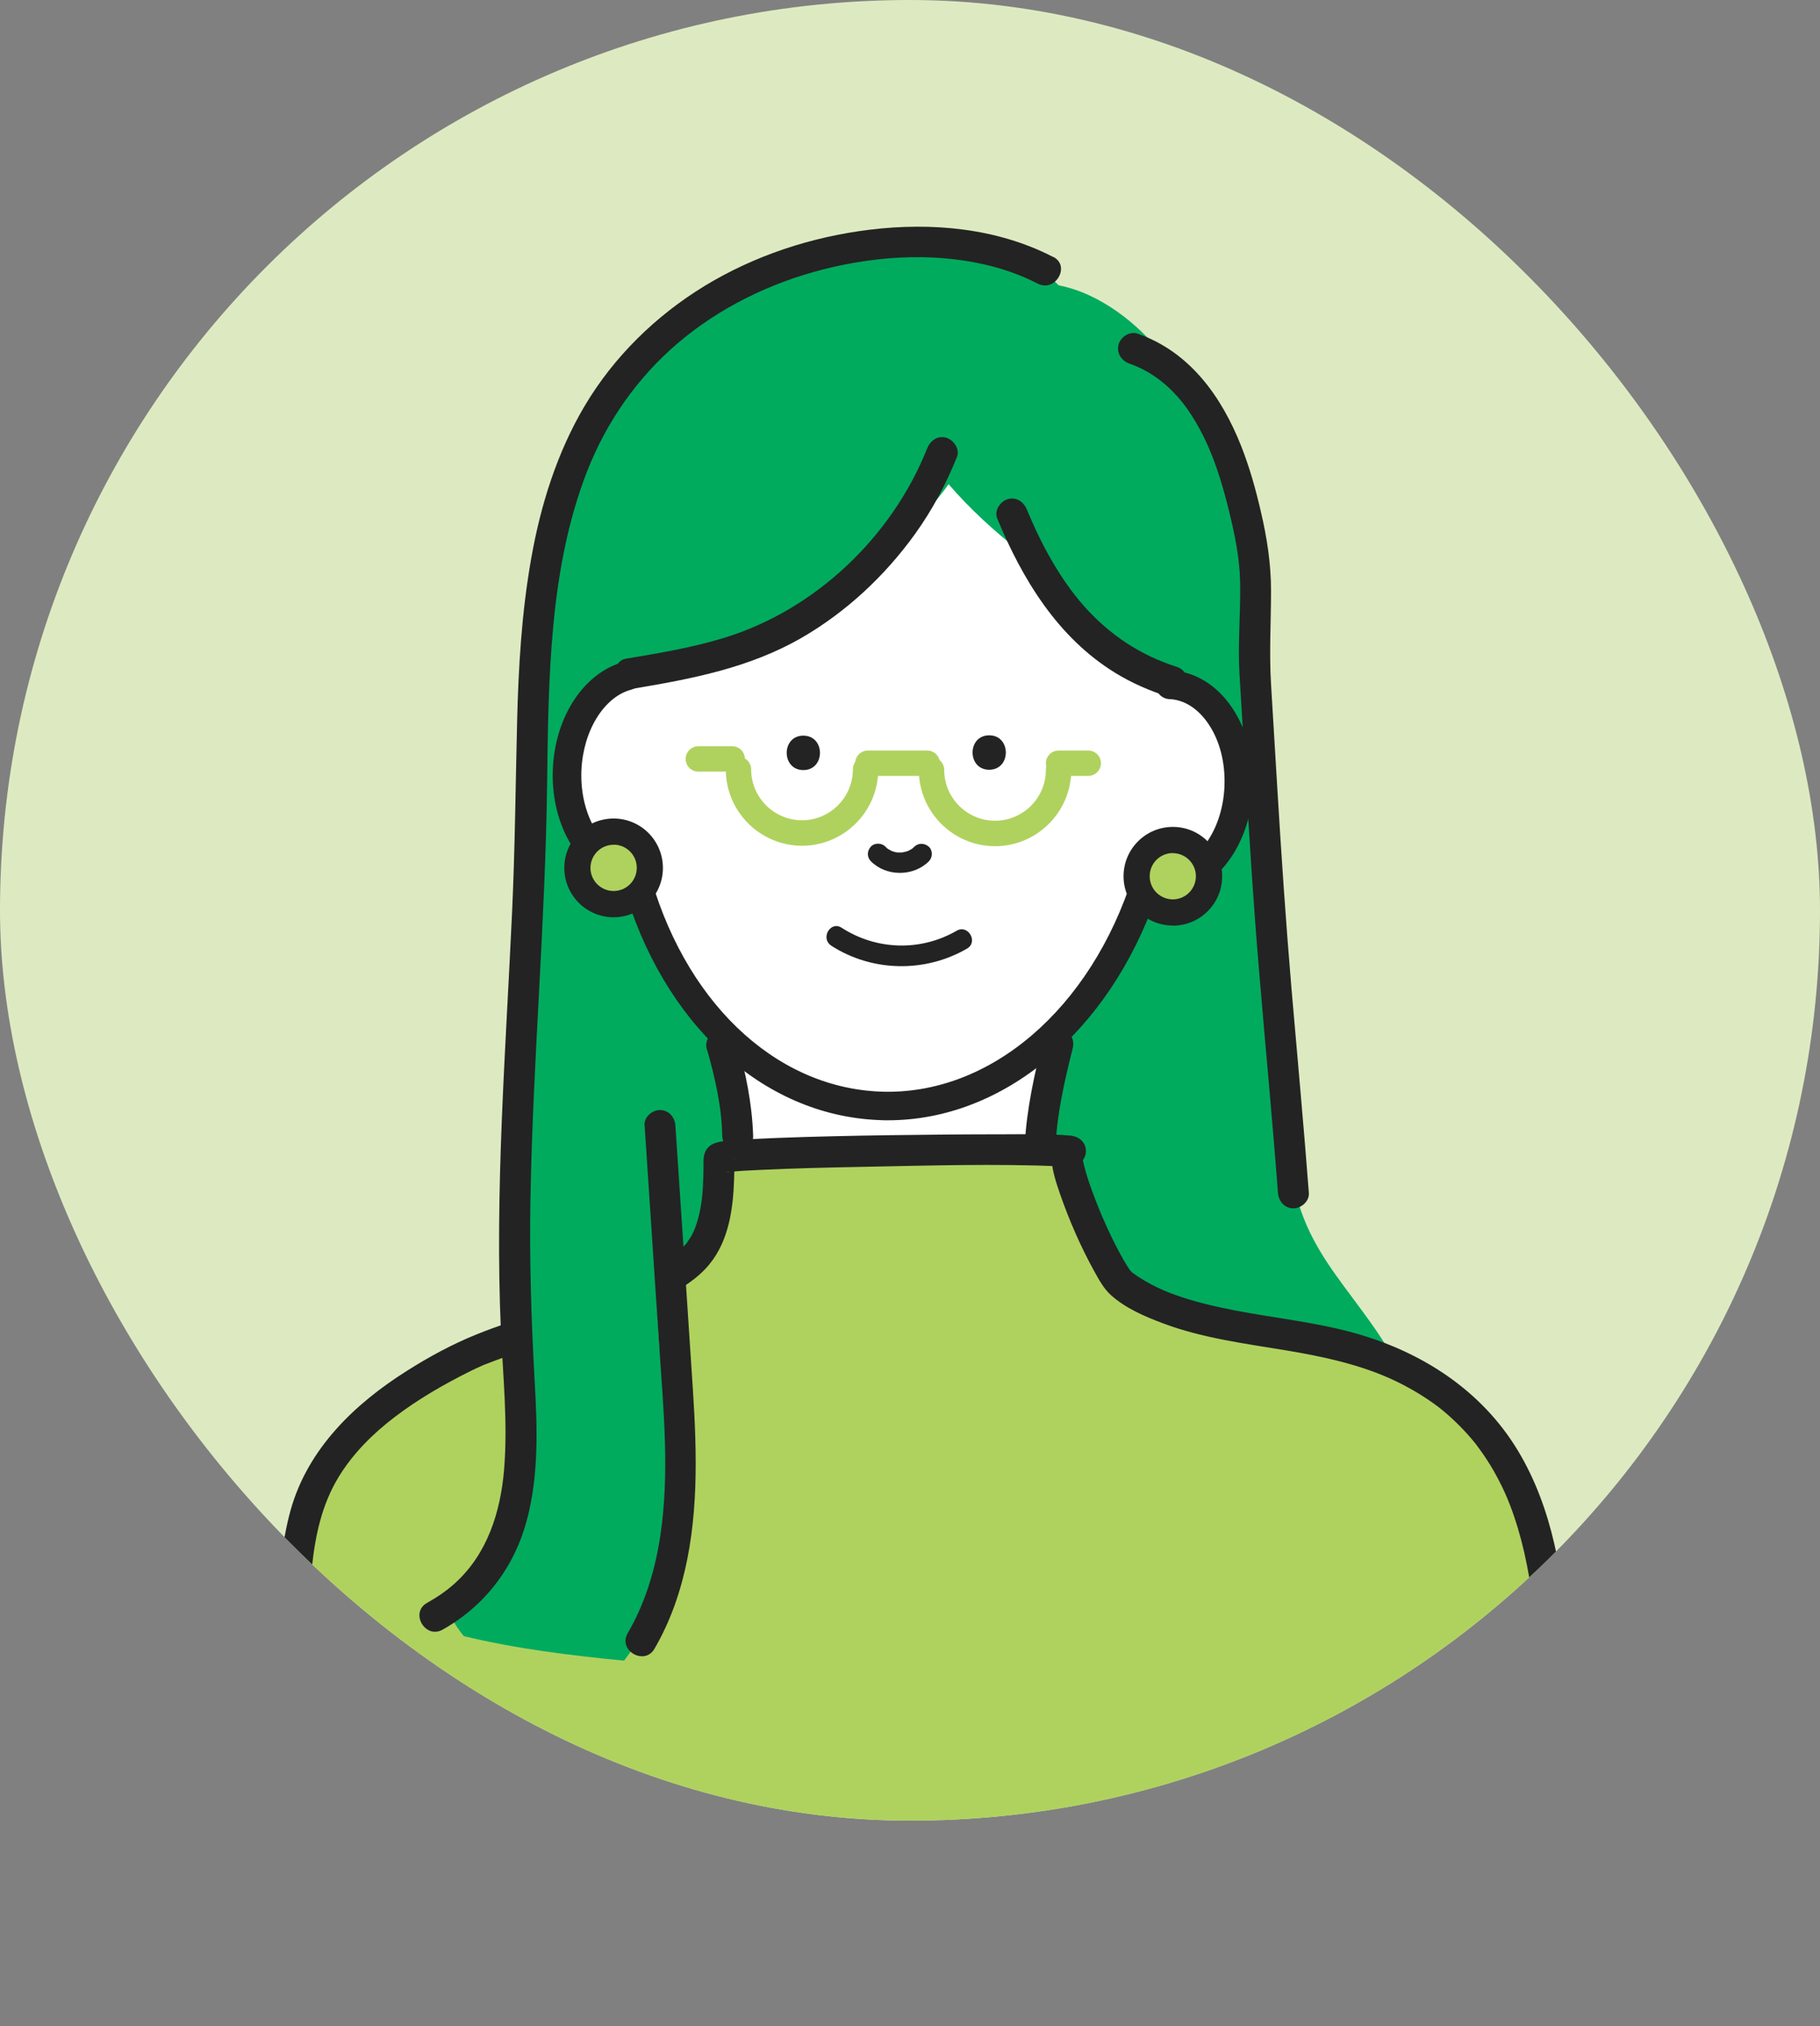
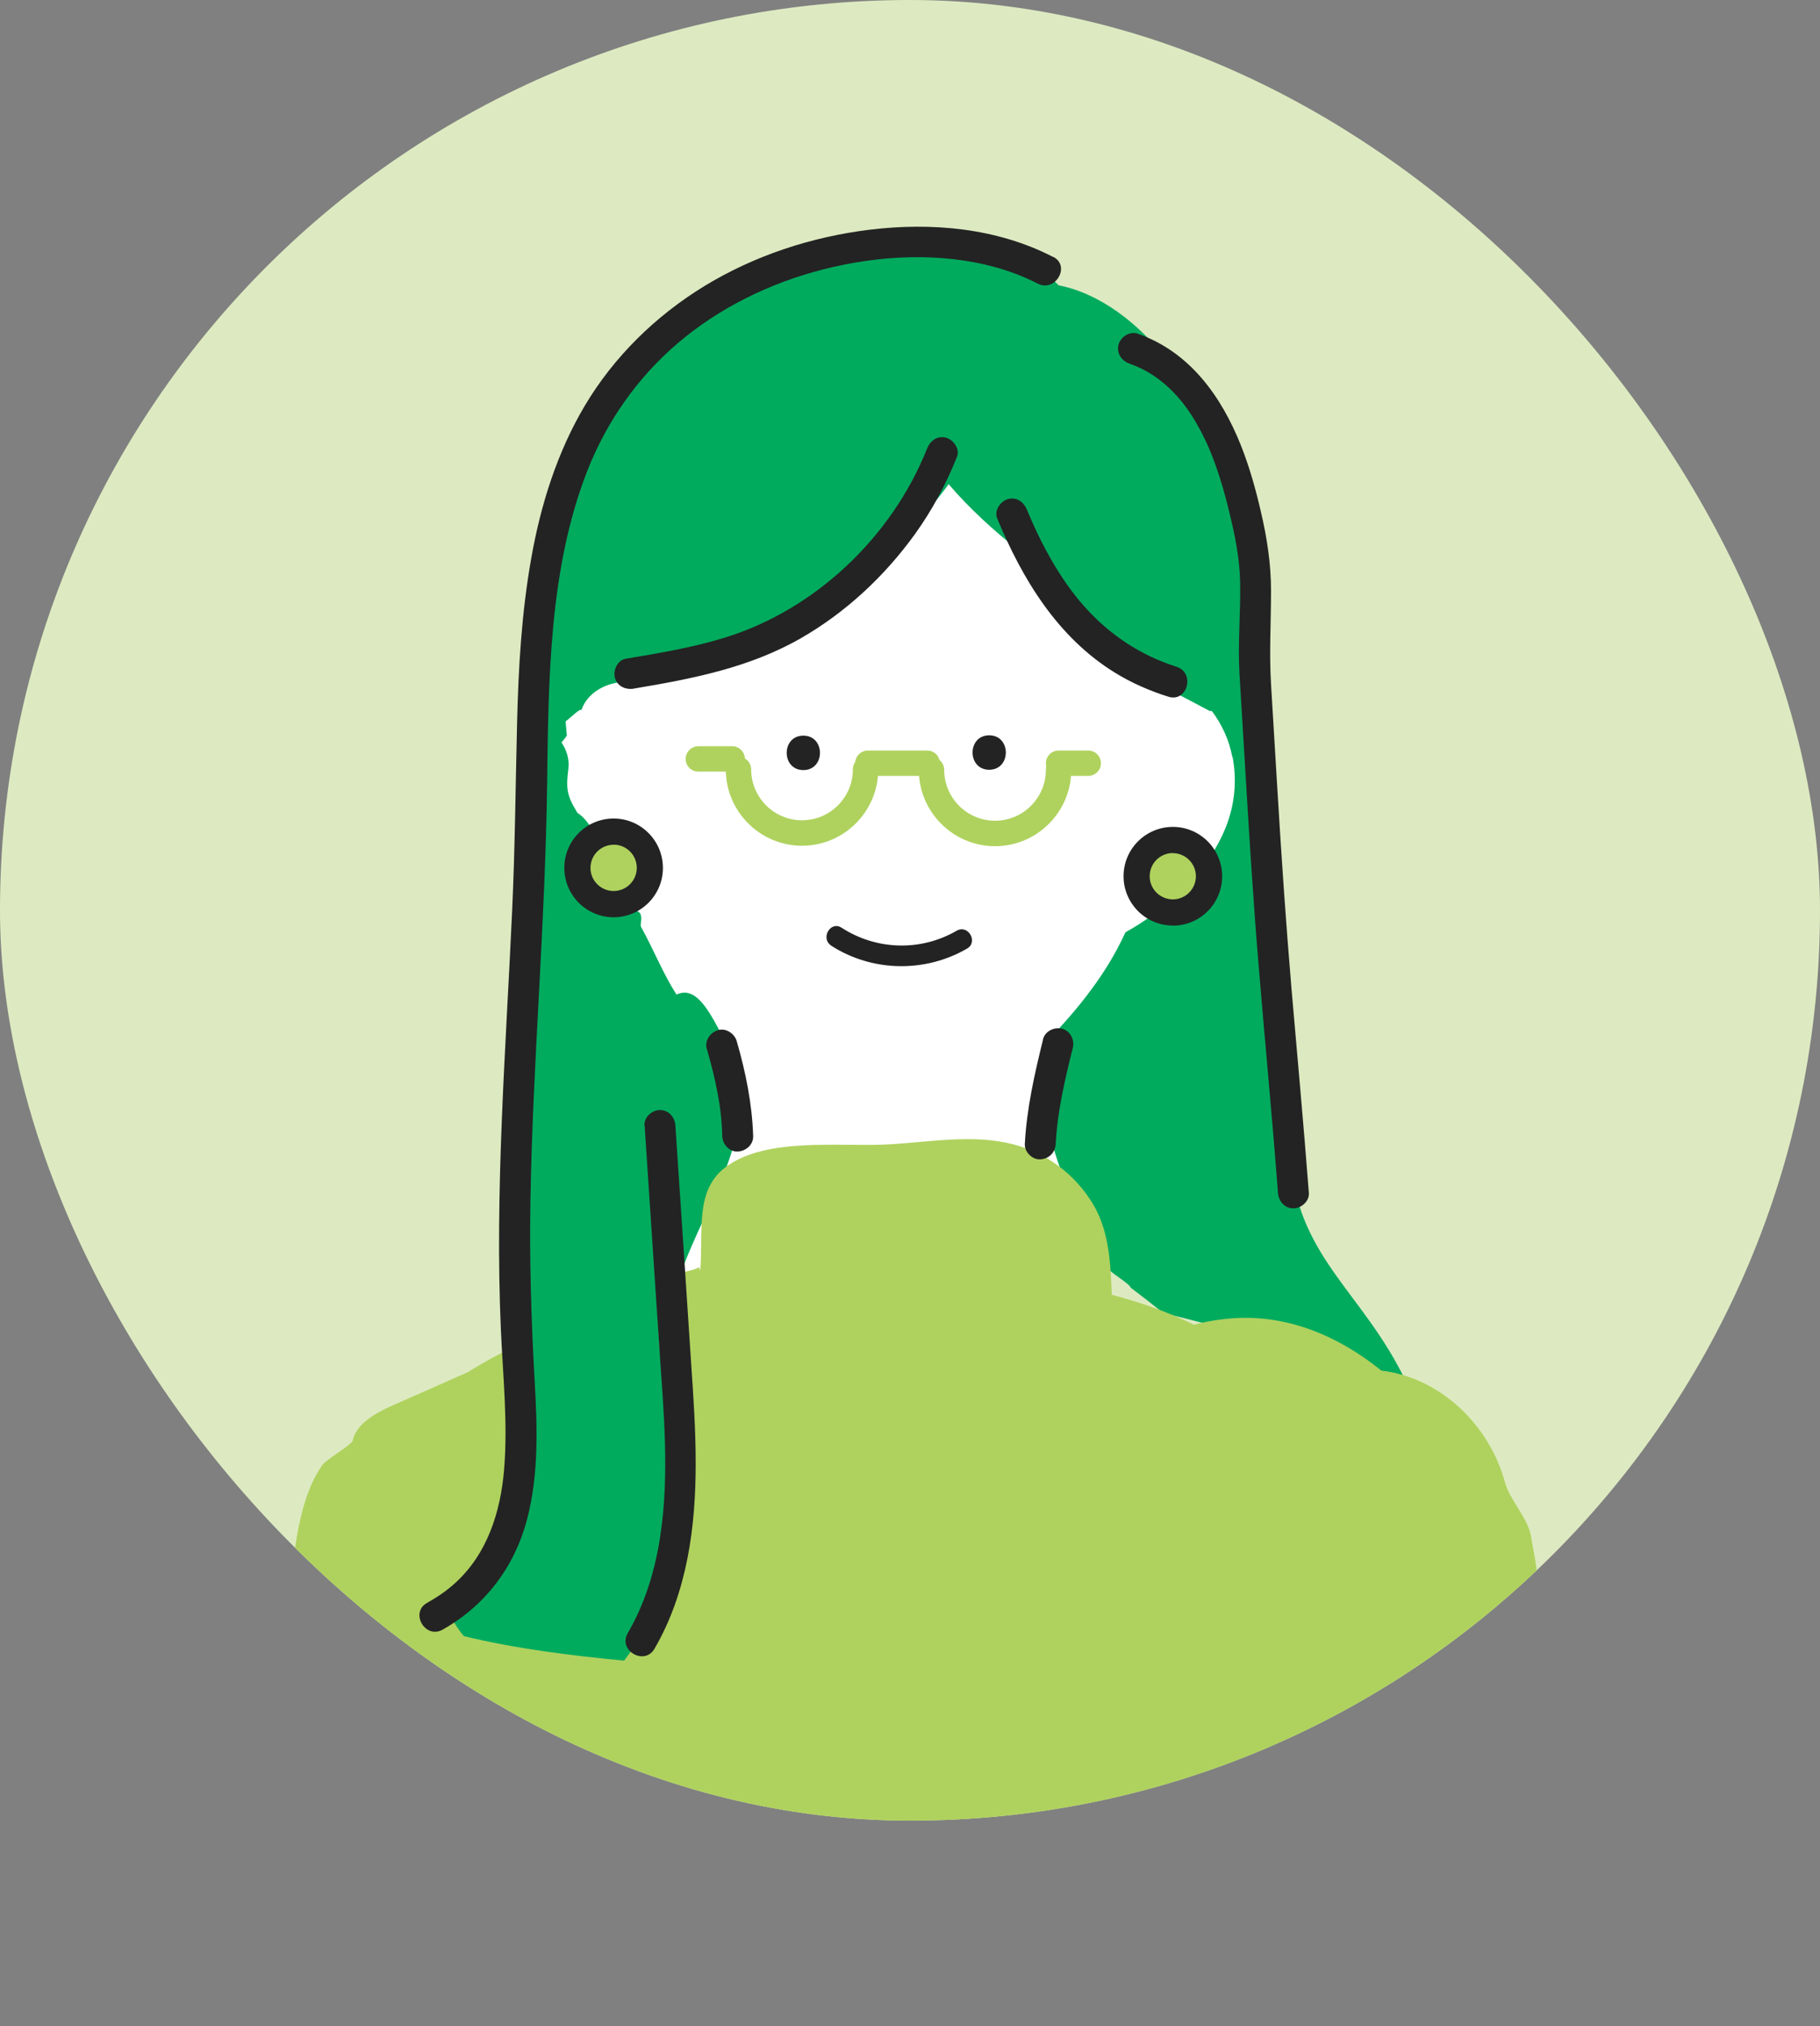
<svg xmlns="http://www.w3.org/2000/svg" viewBox="0 0 165 183.61">
  <rect x="0" y="0" width="165" height="183.61" fill="#808080" stroke="none" />
  <clipPath id="a">
    <rect height="165" rx="82.5" width="165" />
  </clipPath>
  <rect fill="#ddeac1" height="165" rx="82.5" width="165" />
  <g clip-path="url(#a)">
    <path d="m117.01 105.37c-.67-2.31 0-9.06-.48-11.4-.7-2.27-.02-5.41-.28-7.83-.46-.62-.75-1.4-.75-2.35v-16.74c-.44-2.99-.76-6.01-.94-9.04-3.53-3.33-8.42-3.55-13.09-3.48-3.84.06-7.69.18-11.53.36-7.68.37-15.34 1-22.98 1.88-3.8.44-7.85.61-11.45 1.98-2.76 1.05-5.15 2.55-7.06 4.49-.11 12.91-.43 25.83-.81 38.74 1.53 2.74 4.24 4.42 8.05 4.79 1.25.12 2.51.22 3.76.31-.2 1.93-.39 3.87-.59 5.8-.31 3.1 2.96 6.07 5.94 5.94 3.49-.16 5.6-2.62 5.94-5.94.24-2.39.49-4.78.73-7.17 5.5-.85 10.98-.67 16.46.36.87-.12 1.75-.24 2.62-.37.07.35.14.71.21 1.06.47-.35 1-.58 1.56-.62 5.94-.41 6.56 3.92 8.07 8.73.12.39 2 1.43 2.12 1.83 1 .75 1.98 1.52 2.96 2.3 7.42 1.77 14.68 4.12 22.01 6.24-3.85-8.06-9.63-11.09-10.46-19.86z" fill="#00ab5e" />
    <path d="m111.72 68.6c-.57-3.04-2.56-5.57-5.17-7.09-.96-1.44-2.16-2.67-3.63-3.54.93-4.98-.28-9.95-3.6-14.24-2.06-2.66-4.79-4.71-7.84-5.96-.17-.12-.34-.24-.51-.35-4.1-2.63-9.17-3.4-13.94-3.64-5.06-.26-10.58 1.17-12.77 5.95-2.48 1.32-4.71 3.04-6.51 5.17-1.47 1.74-2.56 3.63-3.25 5.58-2.8 4.9-3.7 10.57-3.11 16.19-.08.11-.16.21-.24.32-.09.1-.16.2-.24.3.47.7.72 1.53.62 2.36-.21 1.7-.18 2.4.74 3.88.03.04.04.08.07.13.28.18.53.41.75.67 1.91 2.33 2.97 5.05 4.16 7.78.23.51.85.39.86.93.08.11-.07.83 0 .95 1.14 2.05 1.96 4.17 3.22 6.15 1.4-.68 2.45.67 3.43 2.4 5.09 8.97.47 13.77-2.85 22.32-.58 1.5-1.97 4.49-3.14 4.08-.53.63-1.07 1.26-1.63 1.9-2.18 2.48-4.47 4.85-6.84 7.14-2.28 2.2-2.38 5.88-.5 8.32 1.57 2.04 3.93 2.74 6.26 2.28-.06 1.05-.11 2.11-.13 3.16-.07 3.16 2.46 5.82 5.5 6.23 1.68.23 3.68-.33 5.11-1.49.64-.16 1.27-.41 1.84-.74.02.34.04.67.06 1.01.18 3.31 2.79 6.5 6.34 6.34.1 0 .19-.02.29-.03 1.09 2.73 4.65 4.41 7.42 3.59 3.35 2.69 8.89 1.56 10.18-3.09.8-2.87 1.59-5.74 2.39-8.6 2.37.54 4.94.25 6.84-.98 4.54-2.93 5.46-7.9 3.31-12.61-.39-.86-.77-1.73-1.16-2.59-.01-.03-.02-.05-.03-.07-.14-.33-.27-.67-.41-1-.71-1.76-1.38-3.53-2.01-5.31-1.18-3.34-2.24-6.74-3.15-10.16-.92-3.43-2.65-6.24-3.29-9.73-.34-1.83.16-4.39.04-6.25.18 2.6-.06-.57-.12-1.07-.03-.3-.06-.6-.09-.9 2.84-2.95 5.37-6.12 7.04-9.8.77-.43 1.53-.9 2.26-1.43.93-.68 1.84-1.42 2.68-2.22.55-.45 1.04-.96 1.46-1.52 2.54-2.95 4.1-6.56 3.31-10.74z" fill="#fff" />
    <path d="m26.76 156.67c-.05 7.44 1.57 13.63 2.26 21.04h109.62c1.12-2.9 1.41-6.11 1.44-9.37.1-9.55.61-19.4-1.23-28.78-.17-1.89-1.94-3.48-2.41-5.22-1.42-5.24-5.93-9.52-11.2-10.12-4.05-3.27-8.92-5.29-14.2-4.68-.99.11-1.92.27-2.79.52-2.38-1.17-4.9-2.04-7.46-2.72 0-.2-.01-.4-.02-.6-.11-2.65-.31-5.4-1.74-7.72-1.65-2.66-4.16-4.53-7.2-5.32-3.57-.93-7.59-.2-11.21.01-4.41.26-11.24-.72-14.91 2.12-2.74 2.12-1.94 5.84-2.22 9.24-.02.25-.13-.48-.15-.21-.28.22-1.23.35-1.43.48-.34.23.09 1.56-.26 1.78-.21.08-.4.16-.49.19-.04.02-.08.03-.12.05-1.15-.15-2.34-.06-3.49.33-5.17 1.73-10.46 3.76-15.15 6.67-1.82.81-3.64 1.62-5.47 2.42-1.89.84-4.5 1.8-4.95 3.76-.1.45-2.8 1.94-2.85 2.38-4.38 6.29-2.39 23.71-2.38 23.75z" fill="#afd25e" />
    <path d="m114.46 53.79c-1.89-6.98-2.74-14.62-7.93-20.01-.33-.52-.67-1.03-1.05-1.51-2.23-2.89-5.73-5.68-9.5-6.41-2.09-2.1-4.7-3.76-7.64-4.32-1.72-.33-3.4-.4-5.07-.3-.39.23-.85.39-1.39.47-5.2.77-10.69 1.15-15.38 3.7-3.89 3.24-7.3 6.89-10.22 10.91-3.06 3.3-5.34 7.25-7.34 11.3-.32 4.67-.41 9.36-.44 14.04.86.97 1.16 3.24 2.49 3.8.3.13 1.41-1.23 1.73-1.13.54-1.59 2.29-2.5 3.93-2.53.7-.01 1.41-.09 2.11-.19.49-.12.98-.25 1.47-.4.36-.11.72-.14 1.08-.11.6-.14 1.19-.29 1.78-.44.08-.14.15-.28.21-.42 0-.02.01-.03.02-.05.03-.02.05-.03.08-.05.79-.36 1.55-.76 2.29-1.2 1.38-.06 2.73-.47 3.87-1.35.63-.48 1.24-.97 1.85-1.46v.02c.07-.06.13-.11.19-.17 1.72-1.39 3.38-2.84 4.97-4.34.69-.2 1.37-.5 2.02-.89 2.88-1.74 5.45-4.1 7.41-6.87 1.91 2.23 4.11 4.22 6.48 6.11.99.97 2.03 1.9 3.11 2.76.03.04.06.09.09.14.37.58.71 1.17 1.03 1.79.04.07.07.13.1.19.02.2.05.39.08.59.52.22 1.02.59 1.46 1.16 2.94 3.78 7.24 5.61 11.33 7.82.12 0 .24-.02.36-.02 2.18 0 3.29 1.49 3.43 3.15.91-1 .42-2.13.69-3.52.46-2.34.54-9.34.3-10.25z" fill="#00ab5e" />
    <g fill="#232323">
-       <path d="m80.51 101.53c-.27 0-.55 0-.82-.02-10.59-.42-19.63-8.78-23.21-21.37-3.83-.86-6.57-5.22-6.36-10.42.19-4.79 2.85-8.79 6.46-9.74.69-.18 1.4.23 1.59.93.18.69-.23 1.4-.93 1.59-2.48.65-4.38 3.73-4.53 7.33-.17 4.14 2.02 7.67 4.88 7.87.56.04 1.03.43 1.17.97 3.12 11.92 11.37 19.87 21.03 20.26 9.92.4 19.12-7.48 22.94-19.6.1-.33.34-.61.65-.77s.67-.18 1-.07.68.18 1.03.19c1.34.05 2.65-.64 3.7-1.95 1.14-1.43 1.82-3.38 1.9-5.5s-.43-4.12-1.46-5.63c-.94-1.39-2.2-2.19-3.53-2.24-.72-.03-1.27-.63-1.25-1.35.03-.72.62-1.28 1.35-1.25 2.18.09 4.17 1.29 5.58 3.38 1.33 1.97 2.01 4.52 1.9 7.19s-.98 5.16-2.47 7.02c-1.58 1.97-3.64 3.02-5.83 2.92-.16 0-.31-.02-.47-.04-4.28 12.29-13.87 20.3-24.33 20.3z" />
      <path d="m89.68 69.76c2.01 0 2.01-3.12 0-3.12s-2.01 3.12 0 3.12z" />
      <path d="m72.83 69.79c2.01 0 2.01-3.12 0-3.12s-2.01 3.12 0 3.12z" />
-       <path d="m78.94 78.04c1.39 1.42 3.87 1.42 5.27.02.35-.35.37-.98 0-1.32s-.95-.37-1.32 0c-.06.06-.14.11-.19.18.02-.02.17-.12.06-.05-.04.02-.07.05-.11.07-.07.05-.15.09-.23.13-.03.02-.09.03-.12.06.02-.02.2-.08.08-.03-.17.06-.33.11-.51.14-.03 0-.07.01-.1.02.27-.05.13-.02.07-.01-.09 0-.18.01-.26.01s-.16 0-.24-.01c-.04 0-.2-.02-.03 0s0 0-.03 0c-.17-.03-.32-.09-.48-.14-.1-.03.22.1.05.02-.03-.02-.06-.03-.09-.05-.08-.04-.15-.08-.23-.13-.04-.02-.07-.05-.11-.07-.09-.05.18.15.04.03-.07-.06-.13-.12-.19-.18-.34-.35-.98-.37-1.32 0-.35.38-.37.95 0 1.32z" />
      <path d="m64.09 95.09c.38 1.32.72 2.65.97 4 .25 1.32.38 2.45.42 3.87.02.73.63 1.44 1.4 1.4.74-.03 1.43-.62 1.4-1.4-.09-2.92-.68-5.81-1.49-8.61-.21-.7-1-1.22-1.73-.98-.71.23-1.2.97-.98 1.73z" />
      <path d="m94.56 94.22c-.77 3.11-1.48 6.25-1.65 9.45-.04.73.67 1.44 1.4 1.4.79-.04 1.36-.62 1.4-1.4.15-2.93.83-5.81 1.55-8.71.18-.71-.23-1.55-.98-1.73-.73-.17-1.54.22-1.73.98z" />
      <path d="m75.35 85.7c3.71 2.39 8.51 2.48 12.32.27 1.04-.6.1-2.22-.94-1.62-3.26 1.89-7.27 1.77-10.43-.27-1.01-.66-1.95.96-.94 1.62z" />
-       <path d="m29.47 182.21c-.85-13.39-2.6-26.77-1.19-40.19.3-2.86.9-5.66 2.4-8.13 1.3-2.15 3.13-3.97 5.12-5.48 2.14-1.63 4.49-2.98 6.89-4.17.32-.16.64-.3.96-.45.35-.16-.27.11.09-.04.09-.04.18-.08.28-.11.25-.1.5-.2.75-.29.9-.34 1.81-.66 2.73-.97 4.24-1.44 8.61-2.69 12.61-4.73 1.53-.78 3.12-1.73 4.22-3.09 1.74-2.14 2.13-4.98 2.22-7.64.02-.54.03-1.07.03-1.61 0-.73.15.13-.4.67-.42.42-.36.26-.26.2.12-.07-.45.1-.23.1.08 0 .18-.04.26-.05.14-.03.36.01-.17.02.08 0 .16-.02.24-.03.93-.1 1.87-.15 2.81-.19 3.1-.15 6.21-.22 9.31-.28 6.01-.12 12.06-.3 18.08-.05.27.01.54.02.81.05v-2.81c-1.22-.07-1.78 1.16-1.7 2.19.09 1.04.42 2.06.76 3.04.84 2.42 1.88 4.81 3.12 7.05.4.72.84 1.54 1.45 2.1 1.33 1.23 3.16 2.01 4.83 2.63 3.56 1.33 7.37 1.81 11.09 2.43 3.41.56 6.95 1.34 9.94 2.78 1.39.67 2.73 1.47 3.95 2.4-.15-.11.19.15.26.21.14.12.28.23.42.35.27.24.54.48.8.73.51.49 1 1.01 1.46 1.55.11.13.23.27.34.41.06.07.11.14.16.21-.14-.18 0 0 .02.03.22.3.44.6.65.91.39.58.76 1.18 1.09 1.8.34.62.65 1.26.93 1.91.01.03.12.29.06.14-.06-.13.03.07.03.08.07.17.13.33.2.5.14.36.27.72.39 1.08.48 1.41.85 2.86 1.14 4.32.33 1.66.49 2.88.65 4.5.33 3.47.32 6.96.26 10.44-.1 5.05-.2 10.1-.29 15.16-.02 1.26-.05 2.53-.07 3.79-.03 1.81 2.77 1.81 2.81 0 .1-4.97.19-9.95.29-14.92.08-3.91.22-7.82.02-11.73-.31-6.03-1.31-12.3-4.47-17.55-3.31-5.5-8.76-8.99-14.86-10.68-3.5-.97-7.14-1.34-10.71-2.02-1.85-.36-3.7-.78-5.48-1.42-.79-.28-1.43-.55-2.2-.96-.36-.19-.71-.39-1.05-.61-.18-.12-.36-.23-.53-.36-.09-.06-.17-.12-.26-.19.03.02.19.17.09.06-.02-.02-.26-.27-.25-.28 0 0 .23.32.05.06-.06-.09-.12-.18-.18-.27-.26-.4-.5-.82-.72-1.24-.58-1.07-1.1-2.17-1.58-3.28-.06-.13-.11-.26-.17-.4-.11-.25-.02-.06 0 0-.03-.08-.06-.15-.09-.23-.12-.3-.25-.6-.36-.9-.22-.56-.43-1.13-.62-1.71-.16-.47-.3-.94-.42-1.42-.05-.19-.08-.38-.12-.57-.07-.34 0 .26 0 .05 0-.08 0-.17-.02-.25-.04-.39-.1.3 0 .02-.15.46-.68.86-1.09.84.76.04 1.4-.67 1.4-1.4 0-.82-.65-1.33-1.4-1.4-2.01-.19-4.07-.12-6.09-.12-3.48 0-6.95.03-10.43.08-3.37.05-6.74.12-10.11.25-1.16.05-2.33.1-3.49.18-.66.05-1.39.06-2.03.26-.33.1-.59.27-.8.54-.4.52-.31 1.17-.32 1.79-.02 1.19-.06 2.45-.27 3.56-.11.6-.26 1.2-.47 1.77-.09.24-.17.42-.31.68-.05.1-.11.2-.17.29-.03.05-.38.55-.21.34-.21.28-.47.53-.73.77-.15.13-.3.26-.46.39.22-.18.06-.05.01-.01-.13.09-.25.18-.38.27-.78.54-1.62 1-2.47 1.42-1.03.51-1.76.81-2.77 1.21-2.14.84-4.33 1.57-6.51 2.29-1.95.65-3.92 1.28-5.83 2.05-2.2.89-4.31 2.03-6.31 3.3-4.75 2.99-8.99 7.06-10.55 12.62-.88 3.16-1.08 6.55-1.27 9.81-.2 3.39-.22 6.78-.13 10.18.19 6.76.82 13.49 1.34 20.22.13 1.71.26 3.42.36 5.13.05.76.61 1.4 1.4 1.4.72 0 1.45-.64 1.4-1.4z" />
    </g>
    <path d="m106.34 76.13c-1.81 0-3.29 1.47-3.29 3.28s1.47 3.29 3.28 3.29 3.29-1.47 3.29-3.28-1.47-3.29-3.28-3.29z" fill="#afd25e" />
    <path d="m106.33 83.88c-1.19 0-2.32-.47-3.16-1.31-.84-.85-1.31-1.97-1.31-3.16 0-2.47 2.01-4.47 4.47-4.47 2.47 0 4.47 2.01 4.47 4.48 0 1.19-.47 2.32-1.31 3.16s-1.97 1.31-3.16 1.31zm0-6.57c-1.16 0-2.1.94-2.1 2.1 0 .56.22 1.09.61 1.48.4.4.92.61 1.48.62.56 0 1.09-.22 1.48-.61.4-.4.61-.92.62-1.48 0-1.16-.94-2.1-2.1-2.1z" fill="#232323" />
    <path d="m58.91 78.66c0 1.81-1.47 3.29-3.29 3.28s-3.29-1.47-3.28-3.29c0-1.81 1.47-3.29 3.29-3.28 1.81 0 3.29 1.47 3.28 3.29z" fill="#afd25e" />
    <path d="m55.63 83.13c-2.47 0-4.47-2.01-4.47-4.48 0-1.19.47-2.32 1.31-3.16s1.97-1.31 3.16-1.31c2.47 0 4.47 2.01 4.47 4.48 0 2.47-2.01 4.47-4.47 4.47zm0-6.57c-.56 0-1.09.22-1.48.61-.4.4-.61.92-.62 1.48 0 1.16.94 2.1 2.1 2.1 1.16 0 2.1-.94 2.1-2.1s-.94-2.1-2.1-2.1z" fill="#232323" />
    <path d="m61.8 127.13c-.18-.94-.37-1.87-.55-2.81-.79-.43-1.4-1.15-1.46-2.06-.64-9.85-.67-20.05-2.94-29.72-1.31.2-2.51-.57-3.25-1.72-1.07-1.66-1.82-3.4-2.26-5.24l-1.31-1.31c-.41-.41-.64-.95-.72-1.51-.54.55-1.02 1.17-1.4 1.88-.32.6-.56 1.22-.75 1.86.16 2.15.25 4.3.29 6.46.16.38.34.75.54 1.11 0 1.04.01 2.08.02 3.12.01 2.46.03 4.92.04 7.38.02 4.25-.02 8.51-.34 12.75-.08 1.03-.17 2.06-.29 3.09v.03c.02-.11.04-.22.06-.34-.04.17-.06.35-.09.52-.06.55-.09.63-.07.47-.02.18-.05.36-.08.53-.21 1.25-.46 2.5-.74 3.73-.04.07-.08.14-.12.21-.18.35-.34.69-.47 1.03.04.67.03 1.34-.01 2 .51.7.79 1.54.62 2.4-1.03 5.36-1.25 10.45-6.07 14.61.4.98.94 1.89 1.6 2.68 4.77 1.15 9.64 1.75 14.53 2.22 1.68-2.22 3.09-4.62 3.95-7.33.13-.41.3-.76.51-1.06.07-3.83.16-7.69-.54-11.45-.29-1.58.31-2.79 1.28-3.55z" fill="#00ab5e" />
    <path d="m57.49 62.4c5.27-.88 10.49-1.89 15.17-4.59 4.07-2.35 7.56-5.62 10.3-9.42 1.56-2.17 2.81-4.52 3.8-6.99.28-.7-.31-1.54-.98-1.73-.8-.22-1.44.27-1.73.98-3.19 8.01-10.14 14.63-18.41 17.16-2.91.89-5.92 1.39-8.91 1.89-.75.12-1.17 1.05-.98 1.73.22.79.98 1.1 1.73.98z" fill="#232323" />
    <path d="m90.4 46.97c2.28 5.52 5.49 10.8 10.69 14 1.51.93 3.14 1.64 4.83 2.17 1.73.55 2.46-2.16.75-2.71-3.3-1.05-6.11-2.92-8.41-5.52-2.18-2.46-3.89-5.64-5.15-8.7-.29-.7-.93-1.2-1.73-.98-.66.18-1.27 1.02-.98 1.73z" fill="#232323" />
    <path d="m95.48 23.29c-5.09-2.63-11.02-3.16-16.65-2.47-5.27.65-10.41 2.33-14.96 5.1-4.42 2.7-8.21 6.4-10.86 10.86-2.51 4.23-4 9-4.85 13.83-.87 4.9-1.16 9.87-1.28 14.83-.14 5.71-.19 11.41-.45 17.12-.58 12.65-1.58 25.32-1.02 37.99.19 4.21.64 8.43.29 12.64-.32 3.82-1.51 7.63-4.45 10.29-.77.7-1.6 1.26-2.54 1.79-1.57.88-.16 3.31 1.42 2.42 3.86-2.17 6.51-5.68 7.64-9.95 1.09-4.1.94-8.42.7-12.62-.31-5.49-.48-10.97-.38-16.47.11-6.26.45-12.52.78-18.78s.65-12.53.73-18.8c.06-4.82.11-9.65.57-14.45.45-4.74 1.33-9.49 3.07-13.94 1.75-4.46 4.52-8.42 8.16-11.54 3.81-3.26 8.44-5.51 13.29-6.74 5.06-1.28 10.61-1.57 15.67-.15 1.29.36 2.52.84 3.71 1.45 1.6.83 3.02-1.59 1.42-2.42z" fill="#232323" />
    <path d="m102.41 32.96c1.69.59 3.15 1.63 4.4 3.05.59.67 1.07 1.36 1.59 2.23.45.76.96 1.79 1.23 2.44.77 1.82 1.33 3.74 1.8 5.66.52 2.13.96 4.24 1 6.45.05 2.76-.22 5.51-.06 8.27.18 2.98.36 5.96.54 8.93.36 6.02.73 12.03 1.24 18.03.56 6.7 1.2 13.39 1.71 20.09.06.76.6 1.4 1.4 1.4.71 0 1.46-.64 1.4-1.4-.47-6.16-1.04-12.31-1.57-18.46-.52-6.12-.93-12.24-1.3-18.37-.19-3.1-.37-6.19-.56-9.29-.17-2.83 0-5.63 0-8.46 0-2.46-.37-4.82-.93-7.2-.46-2-1.02-3.98-1.77-5.89-1.78-4.5-4.66-8.55-9.39-10.2-.72-.25-1.53.28-1.73.98-.21.77.26 1.48.98 1.73z" fill="#232323" />
    <path d="m58.44 101.99c.44 6.69.89 13.37 1.33 20.06.38 5.68.95 11.5.09 17.16-.47 3.09-1.37 6.09-2.95 8.8-.91 1.56 1.51 2.98 2.42 1.42 2.97-5.1 3.75-11.06 3.74-16.87 0-2.95-.2-5.9-.4-8.85-.22-3.38-.45-6.77-.67-10.15-.26-3.85-.51-7.71-.77-11.56-.05-.76-.61-1.4-1.4-1.4-.72 0-1.45.64-1.4 1.4z" fill="#232323" />
    <path d="m72.72 76.65c-3.81 0-6.92-3.1-6.92-6.92 0-.64.52-1.15 1.15-1.15s1.15.52 1.15 1.15c0 2.54 2.07 4.61 4.61 4.61s4.61-2.07 4.61-4.61c0-.64.52-1.15 1.15-1.15s1.15.52 1.15 1.15c0 3.81-3.1 6.92-6.92 6.92z" fill="#afd25e" />
    <path d="m90.22 76.69c-3.81 0-6.92-3.1-6.92-6.92 0-.64.52-1.15 1.15-1.15s1.15.52 1.15 1.15c0 2.54 2.07 4.61 4.61 4.61s4.61-2.07 4.61-4.61c0-.64.52-1.15 1.15-1.15s1.15.52 1.15 1.15c0 3.81-3.1 6.92-6.92 6.92z" fill="#afd25e" />
    <path d="m84.06 70.32h-5.38c-.64 0-1.15-.52-1.15-1.15s.52-1.15 1.15-1.15h5.38c.64 0 1.15.52 1.15 1.15s-.52 1.15-1.15 1.15z" fill="#afd25e" />
    <path d="m98.66 70.32h-2.69c-.64 0-1.15-.52-1.15-1.15s.52-1.15 1.15-1.15h2.69c.64 0 1.15.52 1.15 1.15s-.52 1.15-1.15 1.15z" fill="#afd25e" />
    <path d="m66.38 69.93h-3.07c-.64 0-1.15-.52-1.15-1.15s.52-1.15 1.15-1.15h3.07c.64 0 1.15.52 1.15 1.15s-.52 1.15-1.15 1.15z" fill="#afd25e" />
  </g>
</svg>